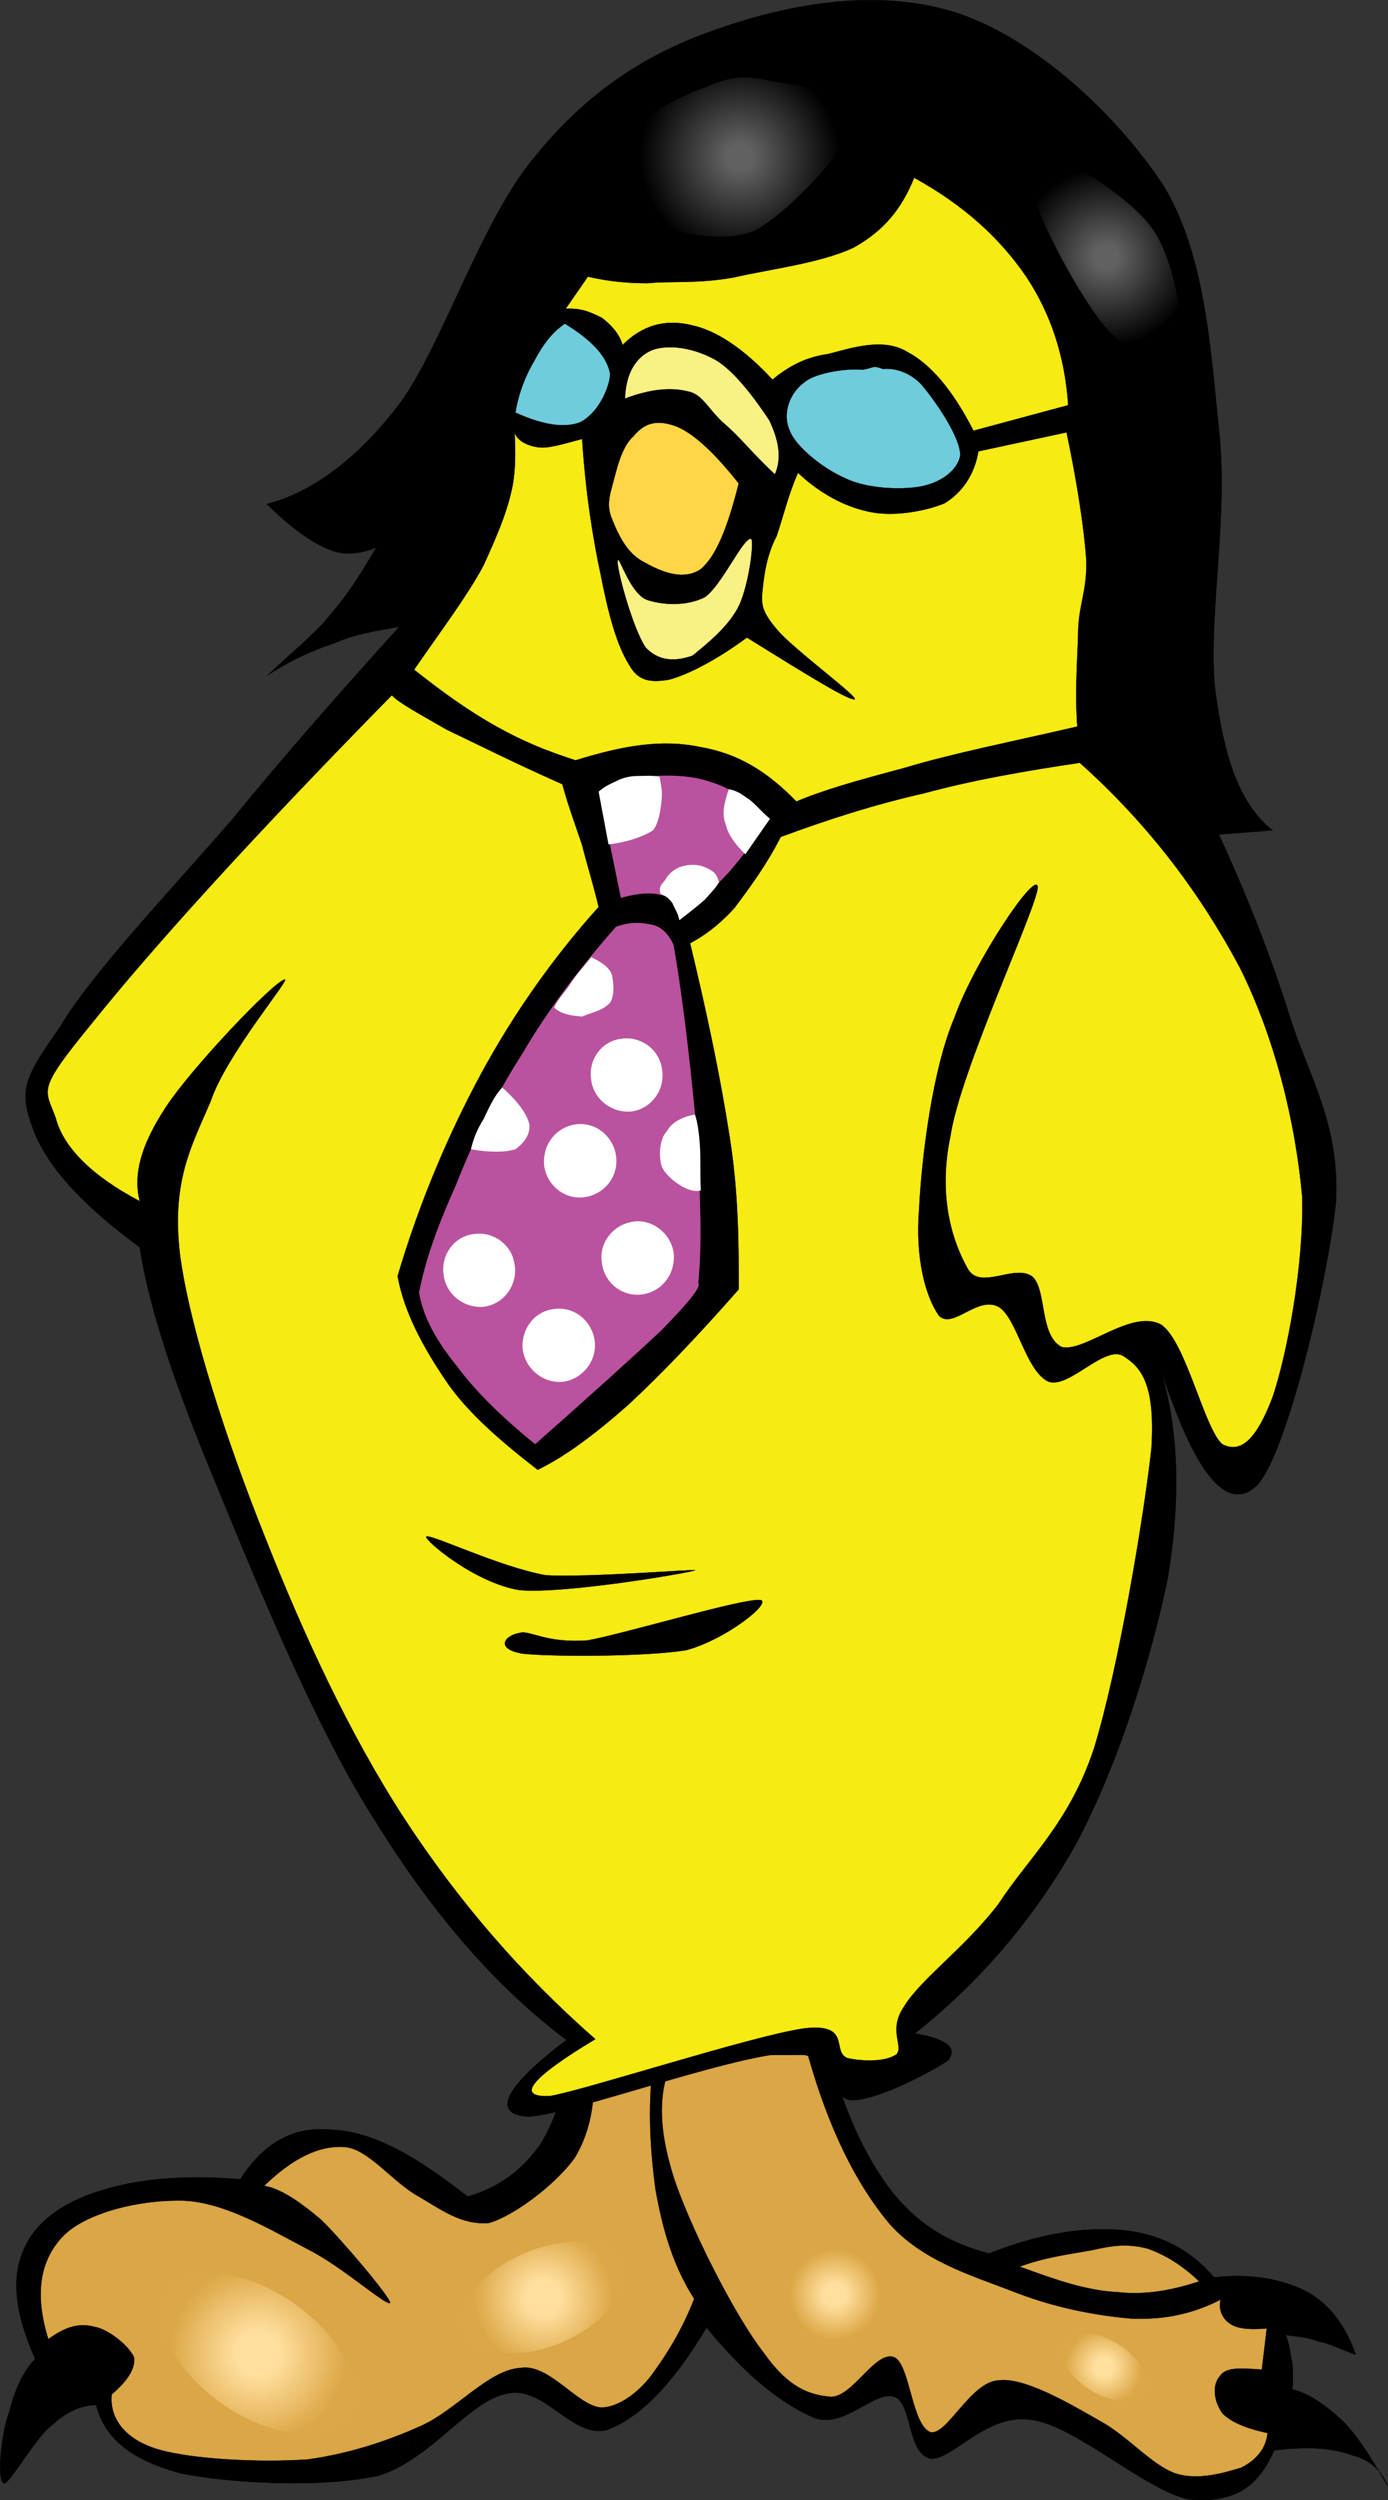
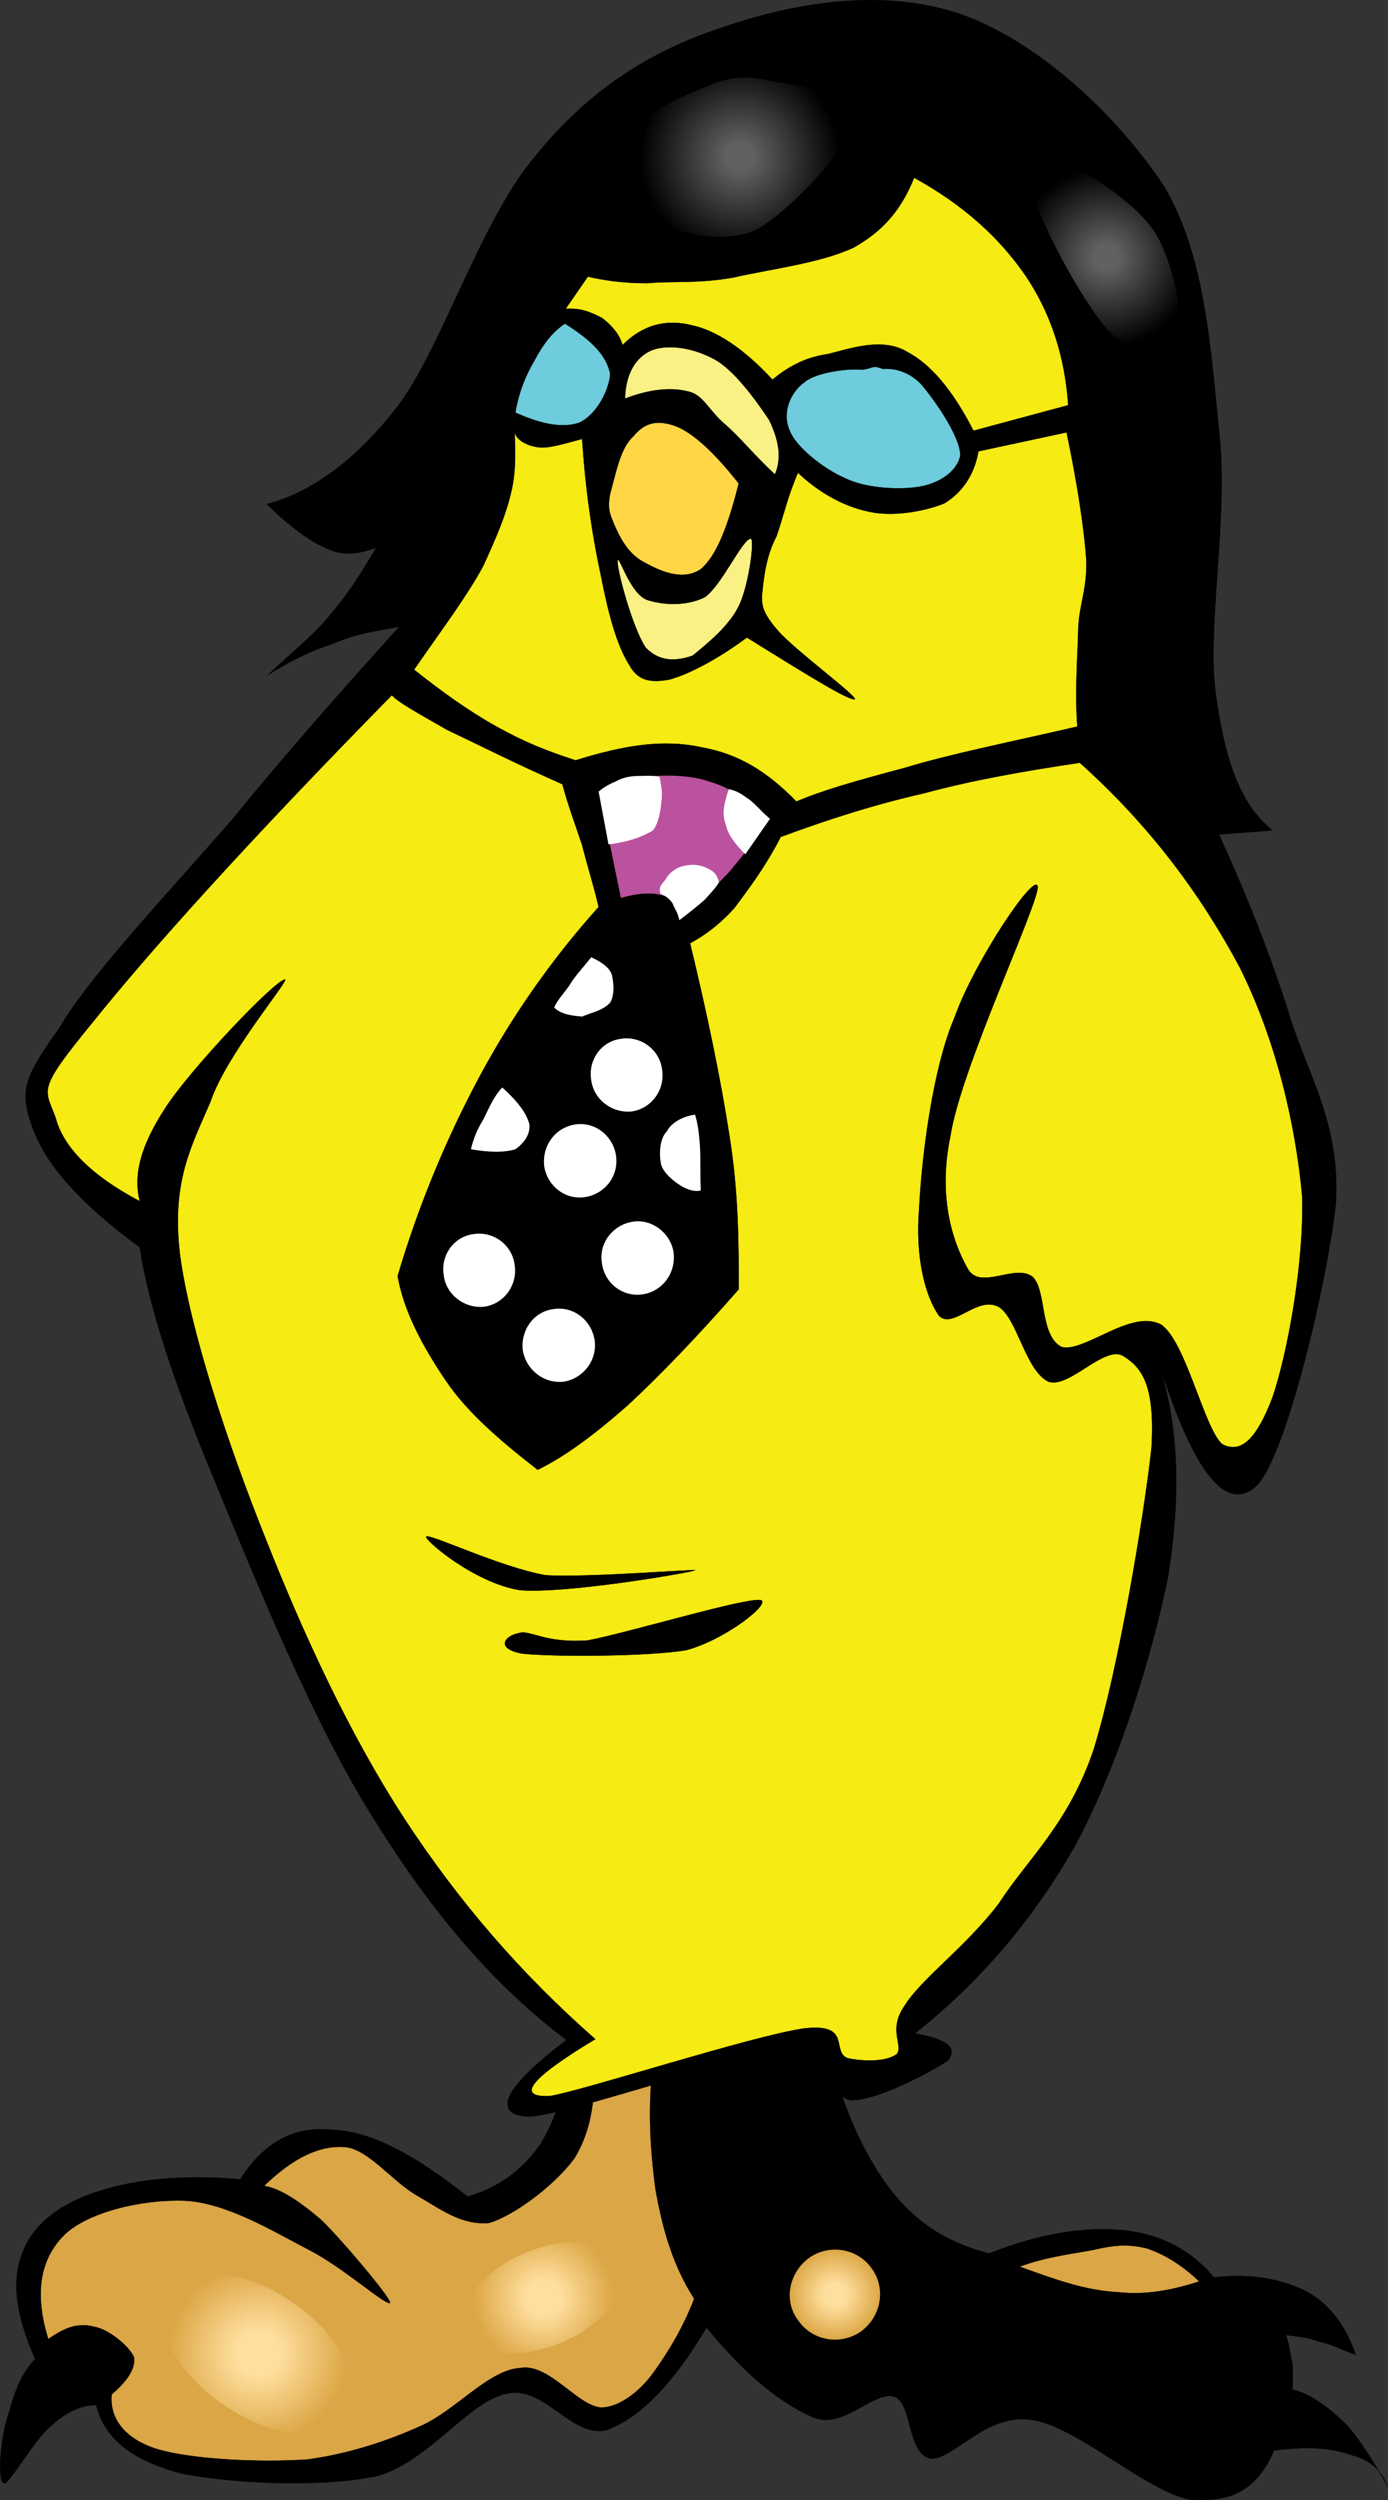
<svg xmlns="http://www.w3.org/2000/svg" version="1.0" width="181.956" height="327.699" viewBox="0 0 181.956 327.699" id="Layer_1" xml:space="preserve">
  <rect x="0" y="0" width="181.956" height="327.699" fill="#333333" stroke="none" />
  <defs id="defs106" />
  <g id="g5">
    <path d="M 74.91,267.052 C 74.479,272.993 72.966,277.529 70.807,281.094 C 68.431,284.443 65.406,286.71 61.303,287.897 L 61.303,287.897 C 54.175,282.281 48.666,279.366 43.59,279.149 C 38.514,278.61 34.627,280.769 31.495,285.629 L 31.495,285.629 C 24.042,284.982 17.778,285.629 13.135,287.141 C 8.059,288.653 4.387,291.462 2.984,295.133 C 1.471,298.804 2.011,303.342 4.604,309.172 L 4.604,309.172 C 2.767,311.117 1.903,313.493 1.147,316.3 C 0.176,318.784 -0.473,325.156 0.5,325.482 C 1.147,325.804 4.82,319.218 6.872,317.815 C 8.707,316.086 10.76,315.222 12.595,315.222 L 12.595,315.222 C 13.783,319.757 17.347,322.458 23.719,324.184 C 30.199,325.482 41.864,326.129 49.531,324.509 C 56.444,322.458 61.411,314.68 66.488,313.71 C 71.455,312.629 75.019,319.757 79.663,318.462 C 83.876,316.842 88.196,312.521 92.623,305.07 L 92.623,305.07 C 97.916,311.548 102.668,315.221 106.881,316.95 C 110.769,318.245 114.656,313.276 117.249,314.14 C 119.625,315.004 118.869,321.593 122.001,322.241 C 124.916,322.458 129.346,316.194 135.284,317.164 C 141.225,318.028 150.404,326.668 156.129,327.641 C 161.528,327.966 164.769,326.346 167.036,321.161 L 167.036,321.161 C 171.571,320.622 174.598,320.839 177.296,321.811 C 179.78,322.458 181.184,323.97 181.94,325.913 L 181.94,325.913 C 179.889,322.35 178.052,319.327 176.002,317.273 C 173.734,315.222 171.681,313.71 169.413,313.169 L 169.413,313.169 C 169.521,312.091 169.521,310.793 169.413,309.715 C 169.091,308.417 169.091,307.339 168.549,306.041 L 168.549,306.041 C 169.955,306.258 171.25,306.258 172.87,306.905 C 174.273,307.122 175.893,307.986 177.73,308.634 L 177.73,308.634 C 176.432,304.855 174.273,301.937 171.25,300.32 C 168.01,298.7 164.122,297.944 159.153,298.483 L 159.153,298.483 C 156.13,294.918 152.242,292.867 147.49,292.328 C 142.413,291.786 136.474,292.65 129.669,295.351 L 129.669,295.351 C 124.161,293.948 119.843,291.247 116.277,286.386 C 112.714,281.417 110.013,275.045 108.176,266.839 L 108.176,266.839 C 97.16,266.838 86.034,266.947 74.91,267.052 L 74.91,267.052 z " style="fill-rule:evenodd;stroke:#000000;stroke-width:0.036;stroke-miterlimit:10" id="path7" />
    <path d="M 77.503,269.428 C 78.367,274.505 77.503,279.257 75.342,282.823 C 72.859,286.277 67.458,290.382 64.111,291.354 C 60.439,291.676 57.739,289.517 54.714,287.789 C 51.474,285.955 48.342,281.742 45.318,281.417 C 41.862,281.095 38.298,282.929 34.626,286.494 L 34.626,286.494 C 36.678,286.819 39.161,288.436 42.078,290.921 C 44.669,293.405 51.15,301.075 51.15,301.831 C 50.611,302.262 44.995,297.185 40.567,294.917 C 35.598,292.327 29.767,288.762 24.259,288.437 C 18.643,288.223 11.191,289.952 8.166,293.189 C 5.251,296.324 4.495,300.642 6.331,306.584 L 6.331,306.584 C 8.599,304.964 10.327,304.422 12.379,304.964 C 14.214,305.286 16.914,307.448 17.563,308.96 C 17.778,310.363 16.807,311.983 14.646,313.82 L 14.646,313.82 C 14.322,316.952 16.375,319.758 20.803,321.053 C 25.338,322.351 34.086,322.782 40.35,322.351 C 45.751,321.595 50.718,319.975 55.255,317.921 C 59.79,315.87 64.111,310.579 68.214,310.362 C 71.995,309.715 75.666,315.331 78.799,315.545 C 81.067,315.545 83.658,313.603 85.386,311.335 C 87.221,308.851 89.382,305.502 91.002,301.289 L 91.002,301.289 C 88.302,297.079 86.898,292.433 85.926,286.925 C 85.169,281.203 84.845,275.479 85.818,268.568 L 85.818,268.568 C 83.119,268.781 80.311,269.106 77.503,269.428 L 77.503,269.428 z " style="fill:#dba646;fill-rule:evenodd;stroke:#000000;stroke-width:0.036;stroke-miterlimit:10" id="path9" />
-     <path d="M 88.41,269.537 C 86.359,273.533 86.142,278.285 88.195,284.982 C 90.139,291.246 96.187,303.342 100.075,308.311 C 103.315,312.955 106.125,313.924 108.931,314.141 C 111.849,314.141 114.764,307.986 117.248,308.958 C 119.299,309.928 119.516,317.92 122,318.784 C 124.159,319.218 127.291,312.09 130.965,311.981 C 134.311,311.547 140.361,315.113 144.14,317.272 C 147.919,319.326 150.837,322.997 154.075,324.183 C 157.101,325.156 160.555,324.078 162.718,323.427 C 164.66,322.457 165.958,320.946 166.172,318.892 L 166.172,318.892 C 163.149,318.245 161.312,317.38 160.234,316.299 C 159.045,314.573 158.936,312.52 159.909,311.442 C 160.665,310.253 162.502,310.361 165.417,310.578 L 165.417,310.578 L 166.064,305.176 L 166.064,305.176 C 163.688,305.393 162.068,305.176 161.207,304.529 C 160.234,303.882 159.692,302.695 160.018,301.397 L 160.018,301.397 C 156.669,303.126 152.89,304.098 148.247,303.881 C 143.278,303.45 137.879,302.369 132.479,300.21 C 127.077,298.156 120.813,296.214 116.603,291.462 C 112.173,286.168 108.611,278.932 105.91,269.322 L 105.91,269.322 C 100.075,269.323 94.245,269.428 88.41,269.537 L 88.41,269.537 z " style="fill:#dba646;fill-rule:evenodd;stroke:#000000;stroke-width:0.036;stroke-miterlimit:10" id="path11" />
    <path d="M 133.664,297.079 C 137.229,295.781 140.253,295.459 143.168,294.917 C 145.978,294.27 147.812,294.053 150.404,294.703 C 152.563,295.459 154.834,296.754 157.21,299.021 L 157.21,299.021 C 153.861,300.102 150.296,300.858 146.517,300.424 C 142.303,300.21 138.416,298.804 133.664,297.079 L 133.664,297.079 z " style="fill:#dba646;fill-rule:evenodd;stroke:#000000;stroke-width:0.036;stroke-miterlimit:10" id="path13" />
    <radialGradient cx="109.449" cy="300.75" r="5.913" id="XMLID_7_" gradientUnits="userSpaceOnUse">
      <stop style="stop-color:#ffdf9e;stop-opacity:1" offset="0.248" id="stop16" />
      <stop style="stop-color:#dca746;stop-opacity:1" offset="1" id="stop18" />
    </radialGradient>
    <path d="M 106.125,295.889 C 103.424,297.834 102.668,301.505 104.613,304.098 C 106.45,306.796 110.121,307.447 112.819,305.61 C 115.52,303.665 116.168,299.994 114.334,297.401 C 112.497,294.703 108.823,294.052 106.125,295.889 L 106.125,295.889 z " style="fill:url(#XMLID_7_);fill-rule:evenodd" id="path20" />
    <radialGradient cx="144.703" cy="310.248" r="5.053" id="XMLID_8_" gradientUnits="userSpaceOnUse">
      <stop style="stop-color:#ffdf9e;stop-opacity:1" offset="0.248" id="stop23" />
      <stop style="stop-color:#dca746;stop-opacity:1" offset="1" id="stop25" />
    </radialGradient>
-     <path d="M 142.412,305.827 C 139.605,305.61 138.308,307.447 139.605,309.929 C 140.9,312.305 144.14,314.467 146.95,314.681 C 149.757,314.789 151.052,312.955 149.865,310.579 C 148.567,308.094 145.221,305.932 142.412,305.827 L 142.412,305.827 z " style="fill:url(#XMLID_8_);fill-rule:evenodd" id="path27" />
    <radialGradient cx="71.236" cy="301.144" r="9.1" id="XMLID_9_" gradientUnits="userSpaceOnUse">
      <stop style="stop-color:#ffdf9e;stop-opacity:1" offset="0.248" id="stop30" />
      <stop style="stop-color:#dca746;stop-opacity:1" offset="1" id="stop32" />
    </radialGradient>
    <path d="M 62.383,299.885 C 59.143,303.881 60.548,307.66 65.406,308.311 C 70.375,309.067 76.855,306.366 80.094,302.37 C 83.334,298.374 81.931,294.703 76.962,293.947 C 72.104,293.296 65.515,295.998 62.383,299.885 L 62.383,299.885 z " style="fill:url(#XMLID_9_);fill-rule:evenodd" id="path34" />
    <radialGradient cx="33.817" cy="308.472" r="11.618" id="XMLID_10_" gradientUnits="userSpaceOnUse">
      <stop style="stop-color:#ffdf9e;stop-opacity:1" offset="0.248" id="stop37" />
      <stop style="stop-color:#dca746;stop-opacity:1" offset="1" id="stop39" />
    </radialGradient>
    <path d="M 29.119,298.048 C 22.639,297.292 19.507,301.397 22.098,307.121 C 24.691,312.846 32.034,318.137 38.515,318.892 C 44.996,319.647 48.127,315.652 45.535,309.822 C 42.943,304.098 35.598,298.804 29.119,298.048 L 29.119,298.048 z " style="fill:url(#XMLID_10_);fill-rule:evenodd" id="path41" />
    <path d="M 34.951,66.065 C 40.567,64.662 46.831,60.342 52.555,52.673 C 58.063,45.005 63.247,28.59 70.158,20.489 C 76.962,12.065 84.846,6.881 94.244,3.749 C 103.748,0.4 115.519,-1.65 125.779,1.805 C 135.822,5.261 146.299,14.873 152.562,24.377 C 158.07,33.557 158.72,45.978 159.907,57.425 C 160.988,68.764 158.07,82.805 159.476,91.661 C 160.771,100.409 162.822,105.593 166.818,108.832 L 166.818,108.832 L 159.798,109.373 L 159.798,109.373 C 163.363,117.148 166.604,125.249 169.088,133.241 C 171.569,141.125 175.674,147.282 175.135,157.541 C 174.054,167.908 168.655,190.698 164.767,194.694 C 160.771,198.473 156.558,192.965 152.131,179.357 L 152.131,179.357 C 154.507,187.349 154.832,196.097 153.104,206.788 C 150.942,217.265 146.624,231.304 141.007,241.78 C 135.391,251.718 128.371,259.818 119.948,266.512 L 119.948,266.512 C 124.266,267.268 125.561,268.457 124.266,270.077 C 122.537,271.264 115.087,275.368 111.522,275.26 C 108.173,274.721 109.685,268.78 103.099,269.105 C 95.429,269.536 74.261,277.314 69.185,277.419 C 64.54,277.097 65.836,273.748 74.261,267.376 L 74.261,267.376 C 65.189,260.573 56.873,251.069 49.313,238.864 C 41.321,226.551 33.113,206.139 28.036,193.829 C 22.745,181.085 19.505,171.256 18.317,163.48 L 18.317,163.48 C 10.54,157.755 6.005,152.68 4.276,147.819 C 2.441,142.852 3.196,141.232 7.84,134.643 C 11.944,127.623 22.96,116.067 30.412,107.428 C 37.648,98.572 45.101,90.147 52.336,82.155 L 52.336,82.155 C 49.421,82.696 46.72,83.019 43.805,84.316 C 40.78,85.289 37.865,86.692 35.057,88.527 L 35.057,88.527 C 38.189,85.504 41.321,83.128 43.588,80.211 C 46.072,77.296 47.692,74.488 49.313,71.788 L 49.313,71.788 C 47.261,72.544 45.102,72.976 42.833,71.895 C 40.35,70.817 37.867,68.874 34.951,66.065 L 34.951,66.065 z " style="fill-rule:evenodd;stroke:#000000;stroke-width:0.036;stroke-miterlimit:10" id="path43" />
    <path d="M 18.319,157.434 C 11.947,154.085 8.275,150.306 7.303,146.525 C 5.898,142.637 4.71,143.069 12.055,134.106 C 19.398,124.926 32.359,110.453 51.367,91.122 L 51.367,91.122 C 52.231,92.095 55.038,93.606 58.603,95.657 C 62.491,97.494 67.134,99.87 73.722,102.786 L 73.722,102.786 C 74.479,105.594 75.342,107.862 76.315,110.777 C 76.962,113.37 77.827,116.069 78.474,118.878 L 78.474,118.878 C 72.642,125.358 67.35,132.81 63.03,140.802 C 58.71,148.794 54.931,157.758 52.123,167.261 L 52.123,167.261 C 52.987,172.013 55.47,176.548 58.387,180.869 C 61.195,185.082 65.623,188.861 70.484,192.64 L 70.484,192.64 C 74.048,190.911 77.827,188.105 82.255,184.217 C 86.575,180.221 91.434,175.144 96.838,168.988 L 96.838,168.988 C 96.838,163.263 96.838,156.459 95.649,149.008 C 94.462,141.341 92.733,133.024 90.465,123.628 L 90.465,123.628 C 92.299,122.655 94.246,121.252 96.297,118.984 C 98.134,116.5 100.293,113.692 102.347,109.695 L 102.347,109.695 C 108.177,107.536 114.441,105.484 121.138,103.972 C 127.51,102.243 134.313,101.055 141.549,99.976 L 141.549,99.976 C 150.731,108.184 157.425,117.255 162.502,126.759 C 167.254,136.263 169.847,147.28 170.711,156.891 C 170.925,166.073 168.657,177.736 166.82,183.135 C 164.769,188.534 162.718,190.588 160.234,189.29 C 157.858,187.239 155.482,175.898 152.242,173.631 C 148.354,171.472 142.196,177.302 139.173,176.546 C 136.258,175.034 137.231,169.204 135.394,167.367 C 133.126,165.53 128.483,169.204 126.863,166.286 C 125.026,163.049 122.867,157.107 124.595,148.898 C 125.89,140.258 135.933,118.983 136.041,116.283 C 135.933,113.799 127.727,126.002 125.134,133.347 C 122.219,140.15 120.813,151.814 120.49,158.402 C 119.951,164.991 121.354,169.96 123.083,172.444 C 124.917,174.278 128.049,169.851 130.858,171.255 C 133.342,172.658 134.421,179.678 137.444,181.084 C 140.145,182.054 144.789,176.224 147.273,177.735 C 149.432,179.138 151.486,181.084 150.944,189.832 C 149.974,198.688 146.626,218.774 143.385,229.251 C 140.145,238.972 134.745,243.615 130.966,249.448 C 126.645,255.17 120.706,259.383 118.544,262.948 C 116.385,266.08 118.436,268.022 117.571,269.212 C 116.168,270.29 113.036,270.182 111.093,269.751 C 108.931,268.887 111.74,265.107 105.368,265.863 C 98.562,266.836 76.638,273.964 72.103,274.719 C 67.566,274.933 69.402,272.451 78.041,267.266 L 78.041,267.266 C 68.322,258.735 60.114,249.231 52.986,238.324 C 45.75,227.2 39.701,214.022 34.841,201.712 C 29.765,189.076 24.905,174.17 23.61,164.561 C 22.422,154.84 25.122,150.195 27.606,144.364 C 29.657,138.207 38.189,128.164 37.325,128.38 C 35.922,128.597 25.013,140.045 21.664,145.229 C 18.427,150.197 17.455,153.978 18.319,157.434 L 18.319,157.434 z " style="fill:#f6eb13;fill-rule:evenodd;stroke:#000000;stroke-width:0.036;stroke-miterlimit:10" id="path45" />
    <path d="M 55.902,201.389 C 55.363,201.606 62.059,207.436 68.107,208.409 C 73.939,208.951 90.355,206.141 91.111,205.819 C 91.542,205.602 77.394,206.789 71.563,206.466 C 65.515,205.385 56.551,201.067 55.902,201.389 L 55.902,201.389 z " style="fill-rule:evenodd;stroke:#000000;stroke-width:0.036;stroke-miterlimit:10" id="path47" />
    <path d="M 68.107,214.025 C 69.402,213.594 71.563,215.428 77.07,214.998 C 82.254,214.025 97.267,209.49 99.643,209.707 C 101.372,209.921 95.216,214.89 89.922,216.293 C 84.521,217.157 72.102,217.157 68.43,216.727 C 64.867,216.079 66.162,214.35 68.107,214.025 L 68.107,214.025 z " style="fill-rule:evenodd;stroke:#000000;stroke-width:0.036;stroke-miterlimit:10" id="path49" />
    <path d="M 78.583,103.974 L 81.391,117.689 L 81.391,117.689 C 83.659,117.042 85.495,116.933 86.899,117.365 C 88.304,117.797 88.951,118.768 89.275,120.282 L 89.275,120.282 C 91.329,118.553 93.706,116.286 95.54,114.342 C 97.377,112.181 99.105,109.914 100.726,107.538 L 100.726,107.538 C 98.242,105.162 96.082,103.325 93.056,102.461 C 90.031,101.381 86.035,101.598 83.552,101.922 C 81.067,102.246 79.555,102.786 78.583,103.974 L 78.583,103.974 z " style="fill:#ba529f;fill-rule:evenodd" id="path51" />
-     <path d="M 80.743,121.47 C 76.098,126.761 71.887,132.269 68.538,137.993 C 64.867,143.718 61.951,149.764 59.79,155.272 C 57.414,160.564 55.795,164.993 54.931,169.419 L 54.931,169.419 C 55.47,172.551 57.09,175.577 59.79,178.923 C 62.166,182.163 65.623,185.62 70.158,189.291 L 70.158,189.291 C 77.718,182.597 83.119,177.736 86.79,174.279 C 90.247,170.716 91.976,168.663 91.542,168.124 L 91.542,168.124 C 92.084,162.725 91.759,156.568 91.434,149.225 C 90.678,141.665 89.924,133.349 88.304,123.845 L 88.304,123.845 C 87.655,122.44 86.791,121.576 85.711,121.252 C 84.307,120.93 82.795,120.713 80.743,121.47 L 80.743,121.47 z " style="fill:#ba529f;fill-rule:evenodd" id="path53" />
    <path d="M 86.466,101.813 C 86.683,103.109 86.898,103.865 86.683,105.269 C 86.575,106.242 86.359,107.862 85.603,108.833 C 84.414,109.59 82.47,110.346 79.77,110.67 L 79.77,110.67 L 78.474,103.757 L 78.474,103.757 C 79.231,103.11 79.879,102.786 80.85,102.354 C 81.607,101.922 82.687,101.705 83.658,101.705 C 84.739,101.705 85.278,101.598 86.466,101.813 L 86.466,101.813 z " style="fill:#ffffff;fill-rule:evenodd" id="path55" />
    <path d="M 95.54,103.434 C 95.001,105.054 94.567,106.566 95.109,107.971 C 95.431,109.374 96.296,110.562 97.702,111.966 L 97.702,111.966 L 100.939,107.322 L 100.939,107.322 C 99.536,106.134 98.78,105.054 97.807,104.514 C 96.837,103.757 96.082,103.542 95.54,103.434 L 95.54,103.434 z " style="fill:#ffffff;fill-rule:evenodd" id="path57" />
    <path d="M 86.575,117.149 C 86.36,116.286 86.575,116.069 87.222,115.314 C 87.654,114.45 88.627,113.694 89.706,113.479 C 90.677,113.262 91.759,113.262 92.948,113.911 C 93.596,114.235 94.027,114.667 94.244,115.638 L 94.244,115.638 C 93.919,116.287 93.163,117.043 92.405,117.906 C 91.433,118.77 90.463,119.526 89.058,120.607 L 89.058,120.607 C 88.841,119.526 88.409,119.095 88.194,118.446 C 87.763,117.798 87.222,117.366 86.575,117.149 L 86.575,117.149 z " style="fill:#ffffff;fill-rule:evenodd" id="path59" />
    <path d="M 72.643,132.054 C 73.616,133.025 75.236,133.134 76.315,133.242 C 77.503,132.701 79.015,132.486 79.987,131.405 C 80.634,130.325 80.418,128.705 80.202,127.734 C 79.878,126.761 78.69,126.005 77.502,125.465 L 77.502,125.465 C 76.314,126.978 75.341,127.949 74.585,129.246 C 73.722,130.434 73.075,131.081 72.643,132.054 L 72.643,132.054 z " style="fill:#ffffff;fill-rule:evenodd" id="path61" />
    <path d="M 77.503,141.558 C 77.827,144.149 80.311,145.986 82.902,145.662 C 85.495,145.23 87.222,142.745 86.79,140.153 C 86.466,137.562 83.983,135.726 81.391,136.157 C 78.799,136.482 77.071,138.965 77.503,141.558 L 77.503,141.558 z " style="fill:#ffffff;fill-rule:evenodd" id="path63" />
    <path d="M 71.346,152.897 C 71.778,155.49 74.154,157.325 76.747,156.893 C 79.338,156.461 81.175,154.085 80.743,151.385 C 80.311,148.794 77.935,146.957 75.342,147.389 C 72.751,147.821 71.022,150.197 71.346,152.897 L 71.346,152.897 z " style="fill:#ffffff;fill-rule:evenodd" id="path65" />
    <path d="M 78.906,165.533 C 79.231,168.234 81.714,170.071 84.307,169.637 C 86.898,169.206 88.627,166.83 88.303,164.129 C 87.871,161.538 85.386,159.701 82.902,160.133 C 80.311,160.565 78.474,162.943 78.906,165.533 L 78.906,165.533 z " style="fill:#ffffff;fill-rule:evenodd" id="path67" />
    <path d="M 68.538,176.982 C 68.97,179.575 71.346,181.409 73.939,181.086 C 76.53,180.652 78.367,178.168 77.935,175.578 C 77.503,172.985 75.127,171.148 72.534,171.582 C 69.943,171.905 68.214,174.389 68.538,176.982 L 68.538,176.982 z " style="fill:#ffffff;fill-rule:evenodd" id="path69" />
    <path d="M 58.17,167.153 C 58.495,169.746 60.98,171.583 63.571,171.257 C 66.162,170.826 67.891,168.342 67.459,165.749 C 67.135,163.156 64.651,161.321 62.06,161.753 C 59.466,162.079 57.739,164.563 58.17,167.153 L 58.17,167.153 z " style="fill:#ffffff;fill-rule:evenodd" id="path71" />
    <path d="M 91.111,146.094 C 89.491,146.309 87.979,147.174 87.439,148.253 C 86.466,149.226 86.359,151.276 86.683,152.681 C 87.007,153.761 88.303,154.842 89.383,155.489 C 90.139,155.921 91.112,156.245 91.867,156.028 L 91.867,156.028 C 91.76,153.869 91.867,151.817 91.76,150.305 C 91.65,148.47 91.434,147.065 91.111,146.094 L 91.111,146.094 z " style="fill:#ffffff;fill-rule:evenodd" id="path73" />
    <path d="M 65.838,142.529 C 67.89,144.366 69.078,145.986 69.402,147.389 C 69.51,148.685 68.755,149.765 67.567,150.629 C 66.162,151.061 64.218,151.061 61.735,150.629 L 61.735,150.629 C 62.059,149.226 62.598,147.929 63.355,146.741 C 64.111,145.23 64.65,143.825 65.838,142.529 L 65.838,142.529 z " style="fill:#ffffff;fill-rule:evenodd" id="path75" />
    <path d="M 74.154,40.47 C 76.206,40.362 77.394,40.901 78.906,41.657 C 79.879,42.414 81.175,43.602 81.607,45.222 L 81.607,45.222 C 84.198,42.629 87.222,41.765 90.677,42.629 C 93.81,43.276 97.484,45.652 101.263,49.757 L 101.263,49.757 C 103.1,48.245 105.367,46.842 108.499,46.41 C 111.2,45.761 115.627,44.141 118.867,46.085 C 121.999,47.705 124.914,51.162 127.615,56.453 L 127.615,56.453 L 140.034,53.106 L 140.034,53.106 C 139.603,46.734 137.766,41.118 134.526,36.257 C 131.069,31.181 126.317,26.861 119.839,23.298 L 119.839,23.298 C 118.219,27.294 115.951,30.209 111.847,32.478 C 107.417,34.529 100.831,35.286 96.185,36.366 C 91.326,37.23 88.084,36.798 84.844,37.122 C 81.497,37.122 78.904,36.69 77.069,36.258 L 77.069,36.258 C 76.098,37.662 75.127,39.065 74.154,40.47 L 74.154,40.47 z " style="fill:#f6eb13;fill-rule:evenodd;stroke:#000000;stroke-width:0.036;stroke-miterlimit:10" id="path77" />
    <path d="M 67.458,56.67 C 67.782,57.75 69.078,58.397 70.483,58.614 C 71.886,58.829 73.83,58.182 76.315,57.534 L 76.315,57.534 C 76.747,64.445 77.718,70.602 78.799,75.569 C 79.77,80.538 80.85,84.534 82.47,87.125 C 83.658,89.286 85.278,89.501 87.762,89.069 C 90.138,88.422 93.81,86.585 97.915,83.561 L 97.915,83.561 C 106.771,89.069 111.201,91.769 112.062,91.662 C 112.387,91.23 104.178,85.182 102.019,82.697 C 99.86,80.212 99.751,79.241 99.968,77.298 C 100.182,75.246 100.507,72.761 101.802,70.277 C 102.666,67.794 103.314,64.878 104.612,61.961 L 104.612,61.961 C 107.31,64.554 110.659,66.389 113.791,67.038 C 116.923,67.794 121.244,67.038 123.837,65.957 C 126.105,64.554 127.725,62.286 128.264,59.153 L 128.264,59.153 L 139.819,56.67 L 139.819,56.67 C 141.225,63.366 142.09,69.09 142.412,73.41 C 142.52,77.513 141.334,79.457 141.334,83.021 C 141.226,86.585 140.9,90.798 141.226,95.226 L 141.226,95.226 C 132.37,97.277 124.703,98.79 118.653,100.625 C 112.173,102.354 107.963,103.542 104.397,105.053 L 104.397,105.053 C 100.618,101.165 96.838,98.789 91.868,97.925 C 86.791,96.845 81.716,97.708 75.452,99.652 L 75.452,99.652 C 71.78,98.464 68.756,97.276 65.084,95.225 C 61.412,93.173 57.956,90.688 54.284,87.772 L 54.284,87.772 C 58.172,82.156 61.197,78.161 63.357,74.165 C 65.084,70.384 66.272,67.576 66.92,64.876 C 67.675,62.069 67.567,59.046 67.458,56.67 L 67.458,56.67 z " style="fill:#f6eb13;fill-rule:evenodd;stroke:#000000;stroke-width:0.036;stroke-miterlimit:10" id="path79" />
    <path d="M 101.589,62.178 C 102.559,59.91 102.02,57.534 100.833,55.05 C 99.104,52.457 96.081,48.246 93.38,46.949 C 90.463,45.437 87.222,45.114 85.278,45.978 C 83.443,46.842 82.038,48.786 81.931,52.242 L 81.931,52.242 C 85.063,51.054 87.763,50.73 90.03,51.269 C 92.083,51.594 92.732,53.538 94.892,55.482 C 96.943,57.209 98.78,59.585 101.589,62.178 L 101.589,62.178 z " style="fill:#faf184;fill-rule:evenodd;stroke:#000000;stroke-width:0.036;stroke-miterlimit:10" id="path81" />
    <path d="M 98.458,70.602 C 98.889,70.817 98.241,76.325 96.943,79.242 C 95.648,82.05 92.623,84.426 90.786,85.938 C 88.303,86.802 86.251,86.585 84.631,84.858 C 82.902,82.265 80.85,74.598 80.959,73.517 C 81.067,72.437 82.471,77.621 84.74,78.594 C 86.575,79.241 89.816,79.565 92.407,78.269 C 94.675,76.649 97.376,70.494 98.458,70.602 L 98.458,70.602 z " style="fill:#faf184;fill-rule:evenodd;stroke:#000000;stroke-width:0.036;stroke-miterlimit:10" id="path83" />
    <path d="M 96.837,63.366 C 93.705,59.37 91.003,56.886 88.735,55.914 C 86.142,54.941 84.522,55.373 83.01,57.209 C 81.39,58.614 80.742,61.961 80.202,63.905 C 79.661,65.742 79.77,66.713 80.094,67.686 L 80.094,67.686 C 81.175,70.494 82.363,72.653 84.522,73.734 C 86.466,74.814 89.491,76.218 91.866,74.598 C 93.919,72.87 95.431,68.982 96.837,63.366 L 96.837,63.366 z " style="fill:#ffd746;fill-rule:evenodd;stroke:#000000;stroke-width:0.036;stroke-miterlimit:10" id="path85" />
    <path d="M 67.567,54.077 C 67.999,51.377 68.97,49.11 70.051,47.273 C 71.131,45.222 72.319,43.602 74.047,42.414 L 74.047,42.414 C 77.718,44.682 79.555,46.734 79.987,49.001 C 79.879,51.053 78.258,54.293 75.991,55.373 C 73.939,56.129 71.131,55.697 67.567,54.077 L 67.567,54.077 z " style="fill:#6fccdd;fill-rule:evenodd;stroke:#000000;stroke-width:0.036;stroke-miterlimit:10" id="path87" />
    <path d="M 113.036,48.461 C 111.307,48.246 106.989,48.786 105.477,50.081 C 103.64,51.377 102.454,54.077 103.532,56.453 C 104.288,58.505 107.853,61.422 110.877,62.718 C 113.575,64.013 117.897,64.23 120.489,63.798 C 123.081,63.366 125.458,61.854 125.888,59.694 C 125.888,57.103 122.217,52.026 120.705,50.298 C 118.868,48.461 116.814,48.246 115.736,48.354 C 114.333,47.813 114.547,48.246 113.036,48.461 L 113.036,48.461 z " style="fill:#6fccdd;fill-rule:evenodd;stroke:#000000;stroke-width:0.036;stroke-miterlimit:10" id="path89" />
    <radialGradient cx="96.994" cy="20.593" r="13.093" id="XMLID_11_" gradientUnits="userSpaceOnUse">
      <stop style="stop-color:#616161;stop-opacity:1" offset="0.133" id="stop92" />
      <stop style="stop-color:#000000;stop-opacity:1" offset="1" id="stop94" />
    </radialGradient>
    <path d="M 92.732,11.31 C 89.491,12.498 84.09,14.874 82.795,18.006 C 81.175,20.923 81.175,25.89 84.09,28.266 C 86.683,30.103 94.136,32.262 98.996,30.21 C 103.531,27.834 111.849,18.762 112.279,15.522 C 112.279,12.175 104.72,11.095 101.263,10.663 C 97.916,9.798 95.648,10.013 92.732,11.31 L 92.732,11.31 z " style="fill:url(#XMLID_11_);fill-rule:evenodd;stroke:#000000;stroke-width:0.036;stroke-miterlimit:10" id="path96" />
    <radialGradient cx="145.005" cy="33.684" r="11.784" id="XMLID_12_" gradientUnits="userSpaceOnUse">
      <stop style="stop-color:#616161;stop-opacity:1" offset="0.133" id="stop99" />
      <stop style="stop-color:#000000;stop-opacity:1" offset="1" id="stop101" />
    </radialGradient>
    <path d="M 135.823,26.645 C 137.012,30.317 142.195,40.145 145.544,43.602 C 148.784,46.842 153.319,48.137 154.617,46.193 C 155.481,43.709 154.183,35.069 151.594,30.749 C 148.893,26.105 140.145,21.137 137.877,20.381 C 135.392,19.625 134.311,22.542 135.823,26.645 L 135.823,26.645 z " style="fill:url(#XMLID_12_);fill-rule:evenodd;stroke:#000000;stroke-width:0.036;stroke-miterlimit:10" id="path103" />
  </g>
</svg>